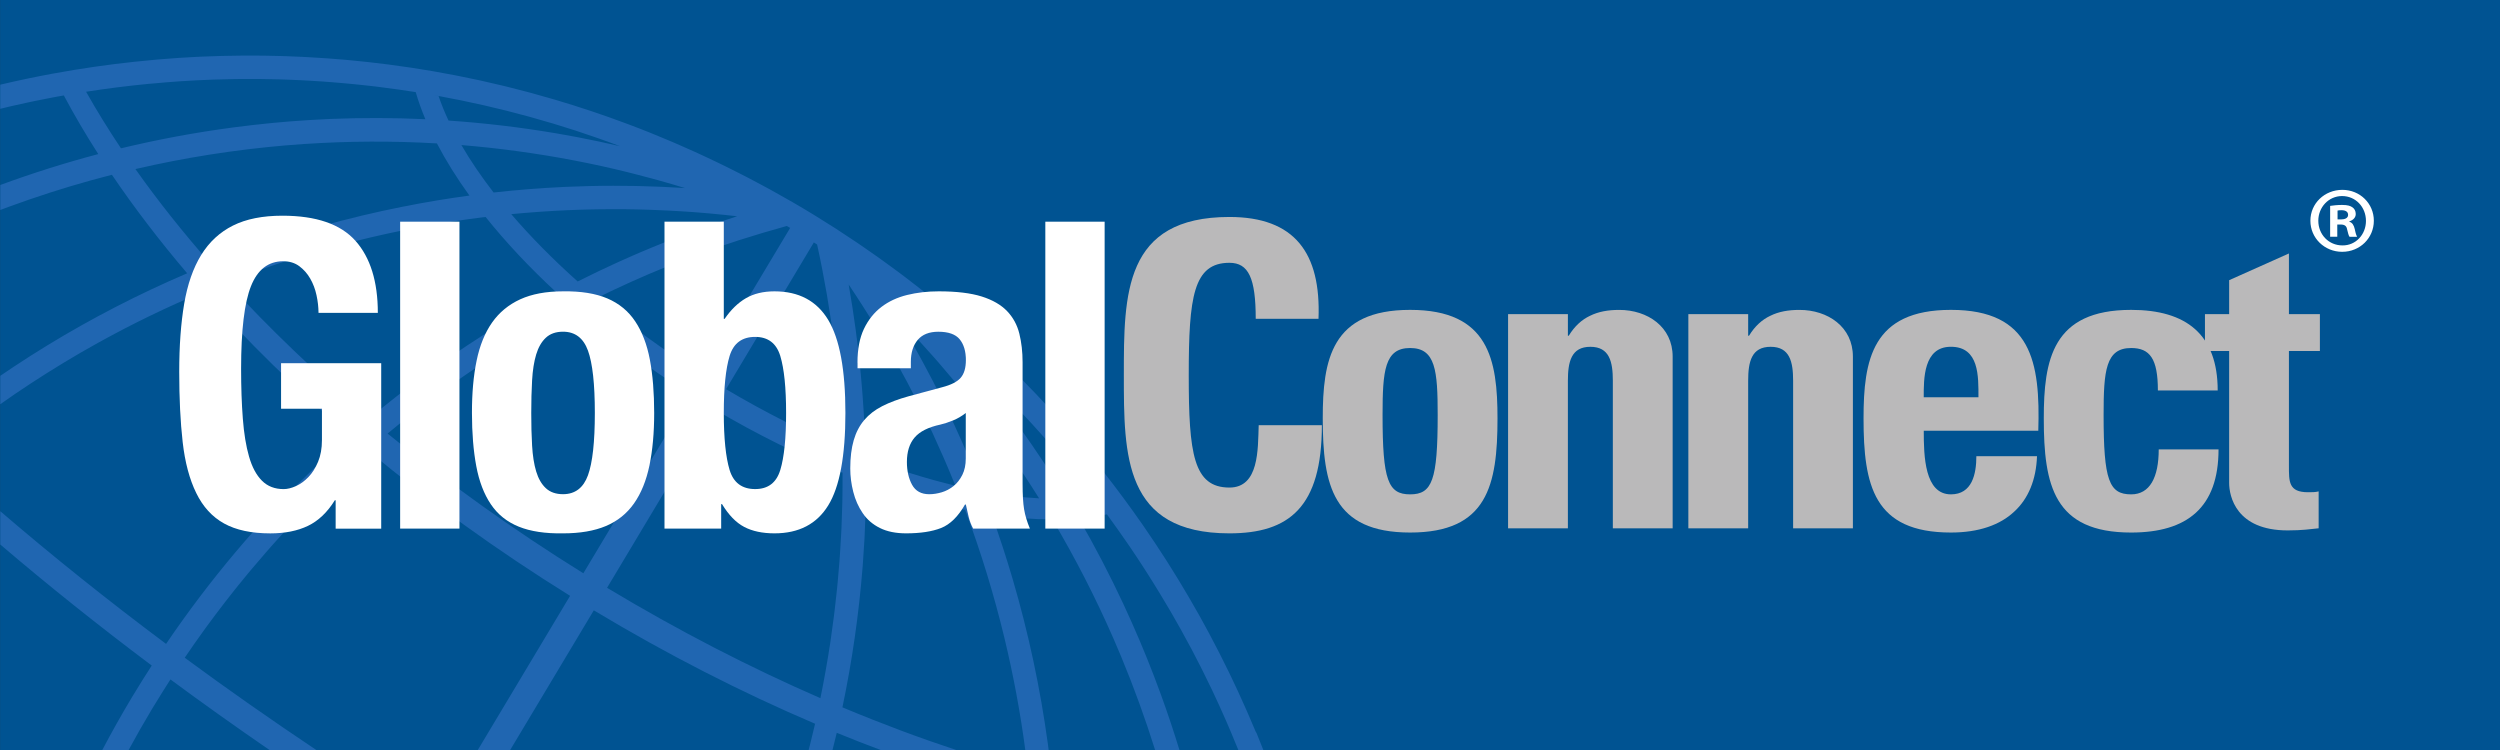
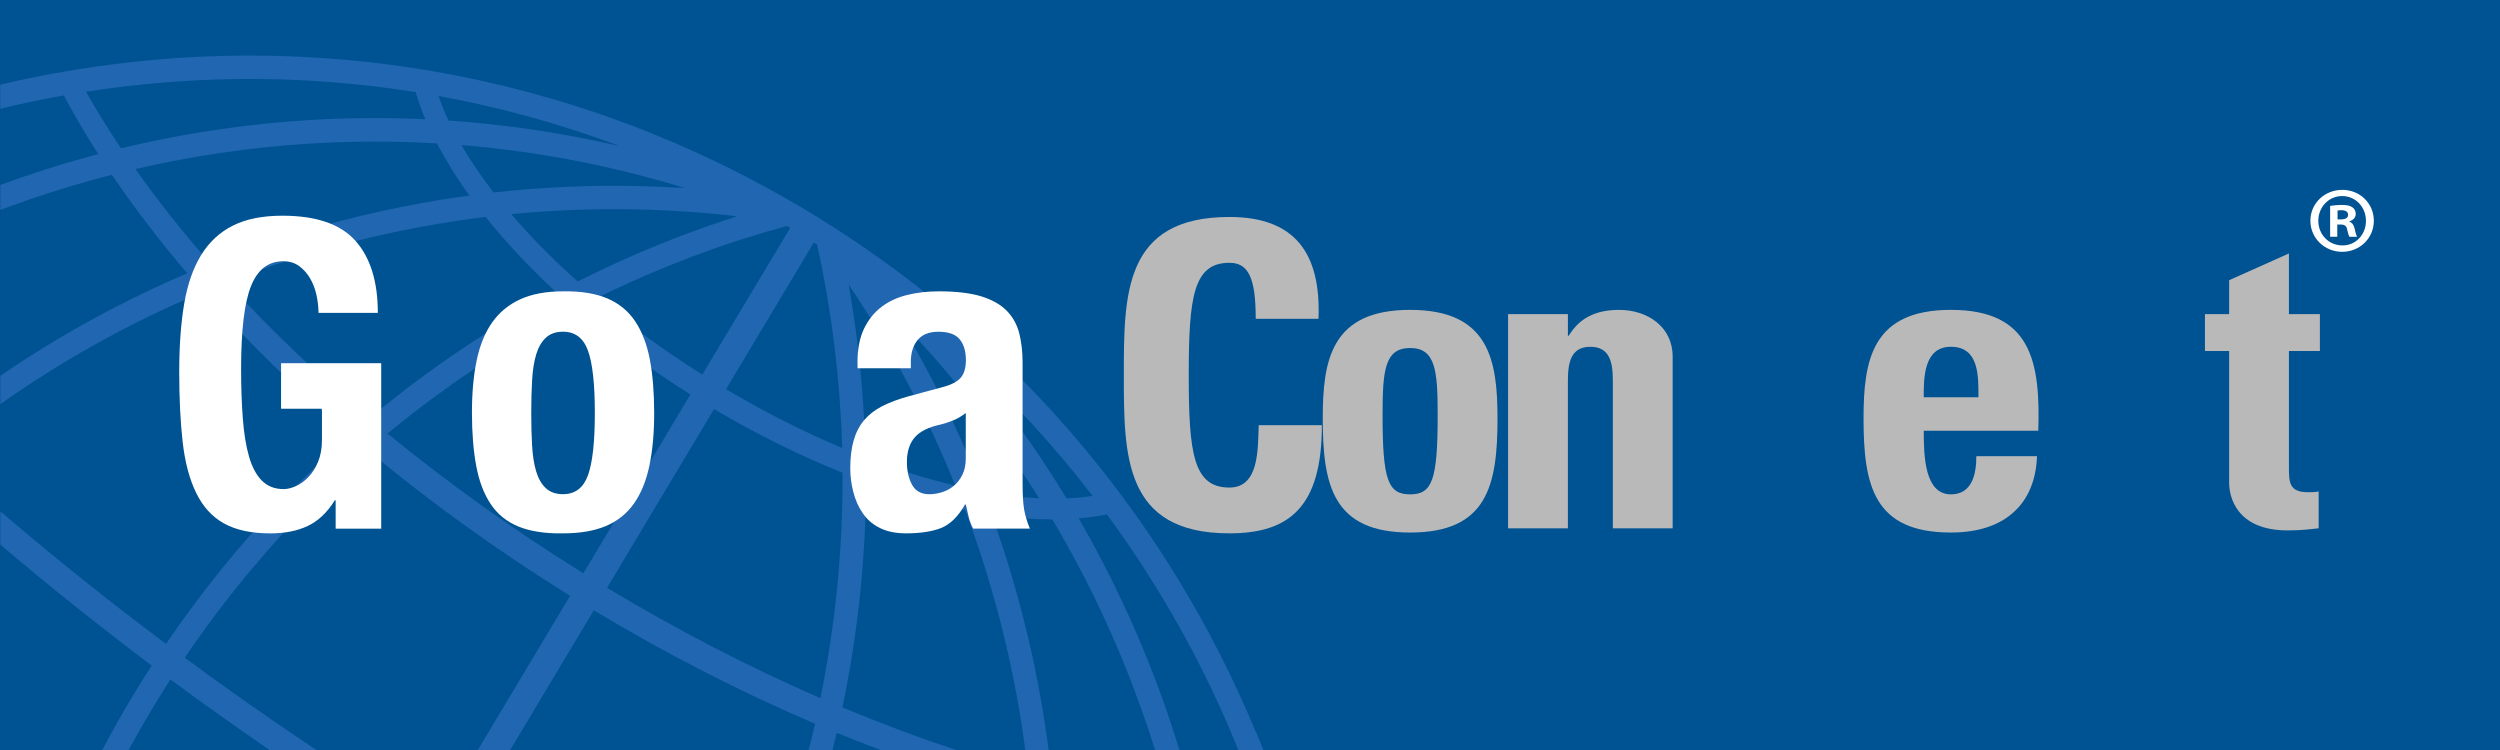
<svg xmlns="http://www.w3.org/2000/svg" version="1.1" id="Layer_1" x="0px" y="0px" viewBox="0 0 741.92 222.66" style="enable-background:new 0 0 741.92 222.66;" xml:space="preserve">
  <rect x="0" y="0" width="741.92" height="222.66" fill="#333333" stroke="none" />
  <style type="text/css">
	.Arched_x0020_Green{fill:url(#SVGID_1_);stroke:#FFFFFF;stroke-width:0.25;stroke-miterlimit:1;}
	.st0{fill:#005392;}
	.st1{fill:#2066B1;}
	.st2{fill:#FFFFFF;}
	.st3{fill:#BAB9BA;}
</style>
  <linearGradient id="SVGID_1_" gradientUnits="userSpaceOnUse" x1="90" y1="702" x2="90.707" y2="701.293">
    <stop offset="0" style="stop-color:#20AC4B" />
    <stop offset="0.983" style="stop-color:#19361A" />
  </linearGradient>
  <g>
    <g>
      <rect x="0.02" class="st0" width="741.9" height="222.66" />
      <path class="st1" d="M372.46,216.69c-0.64-1.54-1.3-3.07-1.97-4.6c-0.19-0.43-0.37-0.86-0.56-1.29c-0.65-1.48-1.32-2.95-1.99-4.42    c-0.21-0.47-0.42-0.94-0.64-1.41c-0.67-1.45-1.36-2.9-2.05-4.34c-0.23-0.48-0.46-0.96-0.69-1.43c-0.7-1.44-1.42-2.88-2.15-4.31    c-0.23-0.47-0.47-0.93-0.7-1.4c-0.74-1.44-1.49-2.88-2.25-4.31c-0.23-0.44-0.47-0.89-0.7-1.33c-0.78-1.45-1.57-2.9-2.37-4.34    c-0.23-0.41-0.45-0.81-0.68-1.22c-0.82-1.47-1.66-2.93-2.51-4.38c-0.22-0.37-0.43-0.74-0.65-1.12c-0.87-1.49-1.76-2.96-2.65-4.44    c-0.2-0.33-0.4-0.65-0.6-0.98c-0.93-1.51-1.87-3.02-2.81-4.51c-0.17-0.27-0.35-0.54-0.52-0.81c-0.99-1.55-1.99-3.09-3.01-4.62    c-0.13-0.2-0.27-0.4-0.4-0.6c-1.06-1.6-2.14-3.18-3.23-4.76c-0.08-0.11-0.16-0.23-0.24-0.35c-3.77-5.42-7.7-10.74-11.81-15.95    c-0.15-0.18-0.29-0.36-0.44-0.55c-1.36-1.71-2.73-3.41-4.13-5.1c-0.22-0.27-0.45-0.54-0.67-0.81c-1.34-1.61-2.69-3.2-4.06-4.78    c-0.26-0.31-0.52-0.61-0.79-0.91c-1.36-1.56-2.75-3.12-4.14-4.66c-0.26-0.29-0.52-0.57-0.77-0.86c-1.46-1.6-2.94-3.19-4.44-4.77    c-0.19-0.2-0.38-0.4-0.57-0.6c-5.16-5.4-10.52-10.64-16.08-15.72c-0.12-0.11-0.24-0.21-0.36-0.32c-1.67-1.51-3.36-3.02-5.06-4.5    c-0.47-0.41-0.94-0.81-1.41-1.21c-1.37-1.18-2.75-2.36-4.14-3.52c-0.62-0.51-1.24-1.02-1.86-1.53c-1.27-1.04-2.54-2.07-3.83-3.1    c-0.7-0.56-1.41-1.11-2.11-1.66c-1.23-0.96-2.46-1.91-3.71-2.86c-0.75-0.57-1.51-1.14-2.27-1.71c-1.23-0.92-2.47-1.82-3.72-2.72    c-0.77-0.56-1.55-1.12-2.33-1.68c-1.27-0.9-2.56-1.79-3.85-2.68c-0.77-0.53-1.53-1.06-2.3-1.58c-1.4-0.95-2.82-1.88-4.25-2.81    c-0.67-0.44-1.33-0.88-2-1.32c-2.1-1.35-4.22-2.68-6.36-3.99h0c-2.14-1.31-4.29-2.59-6.45-3.84c-0.69-0.4-1.39-0.79-2.09-1.18    c-1.47-0.84-2.95-1.68-4.44-2.5c-0.81-0.45-1.63-0.88-2.45-1.32c-1.38-0.74-2.76-1.48-4.14-2.2c-0.85-0.44-1.7-0.88-2.56-1.31    c-1.37-0.7-2.74-1.39-4.11-2.06c-0.85-0.42-1.7-0.83-2.55-1.24c-1.41-0.68-2.82-1.34-4.23-2c-0.81-0.38-1.62-0.75-2.44-1.12    c-1.49-0.68-2.99-1.34-4.49-1.99c-0.74-0.32-1.47-0.64-2.21-0.96c-1.66-0.71-3.33-1.4-5-2.08c-0.57-0.23-1.14-0.47-1.71-0.7    c-2.09-0.84-4.18-1.65-6.28-2.43c-0.16-0.06-0.31-0.12-0.47-0.18c-7.02-2.63-14.1-4.99-21.22-7.1c-0.28-0.08-0.57-0.16-0.85-0.24    c-2.06-0.6-4.12-1.19-6.18-1.75c-0.39-0.1-0.78-0.21-1.16-0.31c-1.98-0.53-3.96-1.04-5.95-1.53c-0.41-0.1-0.82-0.2-1.22-0.3    c-2-0.48-4-0.95-6-1.39c-0.37-0.08-0.74-0.17-1.1-0.25c-2.09-0.45-4.19-0.89-6.28-1.3c-0.26-0.05-0.53-0.1-0.79-0.16    c-2.32-0.45-4.63-0.88-6.96-1.28c-0.03,0-0.05-0.01-0.08-0.01l0,0c-4.12-0.71-8.25-1.33-12.38-1.87    c-0.14-0.02-0.29-0.04-0.43-0.06c-1.88-0.25-3.77-0.47-5.65-0.68c-0.24-0.03-0.48-0.06-0.73-0.08c-1.81-0.2-3.62-0.38-5.43-0.55    c-0.32-0.03-0.64-0.06-0.96-0.09c-1.75-0.15-3.5-0.3-5.25-0.42c-0.38-0.03-0.77-0.06-1.15-0.08c-1.7-0.12-3.4-0.22-5.1-0.31    c-0.43-0.02-0.87-0.04-1.3-0.07c-1.66-0.08-3.32-0.15-4.98-0.21c-0.47-0.02-0.95-0.03-1.42-0.04c-1.63-0.05-3.25-0.08-4.88-0.11    c-0.51-0.01-1.02-0.01-1.52-0.01c-1.6-0.02-3.2-0.02-4.79-0.01c-0.53,0-1.06,0.01-1.59,0.02c-1.58,0.02-3.16,0.04-4.74,0.08    c-0.54,0.01-1.08,0.03-1.62,0.05c-1.57,0.05-3.14,0.1-4.71,0.17c-0.54,0.02-1.07,0.06-1.61,0.08c-1.58,0.08-3.15,0.16-4.73,0.27    c-0.5,0.03-0.99,0.07-1.49,0.11c-1.62,0.11-3.23,0.23-4.85,0.37c-0.39,0.03-0.77,0.07-1.16,0.11c-7.89,0.7-15.74,1.68-23.54,2.96    c-0.05,0.01-0.1,0.01-0.14,0.02c-2.15,0.35-4.3,0.73-6.45,1.12c0,0-0.01,0-0.01,0c-5.2,0.96-10.38,2.05-15.53,3.27v7.16    c0.71-0.17,1.42-0.35,2.14-0.52c0.41-0.09,0.81-0.19,1.22-0.29c1.79-0.41,3.59-0.81,5.39-1.19c0.48-0.1,0.95-0.2,1.43-0.3    c1.8-0.37,3.6-0.73,5.41-1.07c0.44-0.08,0.89-0.17,1.33-0.25c0.65-0.12,1.3-0.22,1.94-0.34c3.07,5.76,6.48,11.57,10.22,17.4    c0,0,0,0,0,0c-9.82,2.59-19.52,5.66-29.07,9.17v7.42c0.83-0.31,1.66-0.64,2.49-0.94c0,0,0,0,0.01,0c2.01-0.74,4.03-1.45,6.05-2.15    c0,0,0,0,0,0c8.09-2.79,16.29-5.24,24.58-7.36c2.32-0.59,4.64-1.16,6.97-1.7l0,0c1.8-0.42,3.61-0.82,5.42-1.2    c0.04-0.01,0.09-0.02,0.13-0.03c14.62-3.11,29.45-5.18,44.39-6.2c0.03,0,0.06,0,0.09,0c13.08-0.88,26.24-0.95,39.41-0.18    c0.01,0,0.02,0,0.03,0c2.64,5.06,5.87,10.24,9.65,15.48c0,0-0.01,0-0.01,0c-3.22,0.43-6.44,0.92-9.65,1.45    c-0.11,0.02-0.23,0.04-0.34,0.06c-3.18,0.53-6.35,1.11-9.51,1.74c-0.09,0.02-0.18,0.04-0.28,0.05    c-16.2,3.22-32.15,7.68-47.7,13.35c-0.02,0.01-0.05,0.02-0.07,0.03c-3.11,1.13-6.2,2.31-9.28,3.54    c-8.24-9.37-15.69-18.76-22.29-28.09c-2.33,0.54-4.65,1.11-6.97,1.7c6.59,9.72,14.05,19.5,22.34,29.24c-0.01,0-0.01,0-0.01,0    c-14.25,6.09-28.1,13.21-41.43,21.35c-0.04,0.03-0.09,0.05-0.13,0.08c-1.59,0.97-3.18,1.96-4.75,2.96    c-0.13,0.09-0.26,0.17-0.39,0.25c-1.49,0.95-2.97,1.91-4.45,2.89c-0.18,0.12-0.36,0.24-0.55,0.36c-1.26,0.83-2.51,1.68-3.75,2.53    v8.43c1.39-0.98,2.78-1.95,4.18-2.91c0.02-0.01,0.04-0.03,0.06-0.05c1.59-1.08,3.18-2.14,4.78-3.19c0.03-0.02,0.05-0.03,0.08-0.05    c1.59-1.04,3.2-2.07,4.81-3.09c0.03-0.02,0.07-0.04,0.1-0.06c1.6-1.01,3.21-2,4.83-2.98c0.04-0.03,0.08-0.05,0.13-0.08    c1.62-0.98,3.25-1.94,4.88-2.89c0.04-0.02,0.08-0.05,0.12-0.07c1.65-0.96,3.31-1.9,4.98-2.82c0.02-0.01,0.04-0.02,0.06-0.03    c10.15-5.63,20.58-10.68,31.23-15.14c0,0,0,0,0,0c12.78,14.44,27.36,28.75,43.52,42.59c-3.81,3.35-7.55,6.79-11.21,10.33    c-0.01,0.01-0.02,0.02-0.02,0.02c-15.91,15.36-30.46,32.57-43.34,51.55c-17.44-13.03-33.88-26.21-49.19-39.37v9.88    c14.1,12.04,29.11,24.04,44.94,35.92c-0.92,1.43-1.83,2.86-2.74,4.3c-1.06,1.7-2.12,3.4-3.15,5.13    c-3.11,5.19-6.05,10.43-8.83,15.72h7.81c2.21-4.07,4.5-8.12,6.91-12.13c1.05-1.75,2.12-3.47,3.2-5.19    c0.78-1.24,1.56-2.48,2.35-3.71c9.56,7.07,19.42,14.08,29.53,21.03h13.89c-13.52-9.04-26.61-18.21-39.18-27.47    c1.85-2.74,3.74-5.42,5.66-8.08c0.19-0.26,0.37-0.52,0.56-0.78c0.96-1.31,1.92-2.62,2.89-3.91c0.04-0.06,0.09-0.12,0.14-0.18    c1.85-2.46,3.73-4.88,5.63-7.27c0.33-0.41,0.65-0.82,0.98-1.22c0.92-1.14,1.85-2.28,2.79-3.42c0.32-0.39,0.64-0.77,0.97-1.16    c1.6-1.91,3.21-3.79,4.84-5.65c0.54-0.62,1.09-1.24,1.63-1.85c0.84-0.94,1.69-1.89,2.54-2.82c0.74-0.81,1.49-1.61,2.24-2.42    c1.2-1.28,2.4-2.56,3.61-3.81c0.78-0.81,1.56-1.61,2.34-2.41c0.75-0.76,1.5-1.52,2.26-2.28c1.17-1.16,2.35-2.32,3.54-3.47    c0.8-0.78,1.61-1.54,2.42-2.31c0.96-0.91,1.93-1.81,2.9-2.71c0.7-0.64,1.4-1.28,2.1-1.92c1.4-1.27,2.82-2.53,4.24-3.77    c0.03-0.03,0.06-0.06,0.1-0.09c18.19,15.14,38.27,29.67,59.98,43.16l-27.43,45.82h9.61l24.86-41.52    c21.9,13.17,43.96,24.4,65.67,33.66c0,0.02-0.01,0.04-0.02,0.06c-0.43,1.87-0.89,3.74-1.35,5.61c-0.18,0.73-0.37,1.46-0.56,2.19    h7.08c0.43-1.72,0.87-3.45,1.28-5.17c4.42,1.81,8.82,3.53,13.21,5.17h22.44c-11.15-3.68-22.5-7.92-33.97-12.73    c2.89-13.76,4.87-27.62,5.98-41.49c0.02-0.31,0.05-0.63,0.07-0.94c0.18-2.38,0.34-4.76,0.47-7.13c0.02-0.43,0.05-0.87,0.07-1.3    c0.12-2.35,0.21-4.69,0.28-7.04c0.01-0.37,0.02-0.74,0.04-1.11c0.07-2.67,0.11-5.34,0.12-8.01c10.18,3.72,20.06,6.54,29.39,8.43    c4.69,12.49,8.59,25.25,11.71,38.21c0.01,0.03,0.01,0.06,0.02,0.09c2.61,10.88,4.66,21.9,6.13,33.02h6.93    c-0.07-0.58-0.14-1.16-0.22-1.74c0-0.02-0.01-0.04-0.01-0.06c-2.25-16.55-5.74-32.9-10.43-48.9c-0.03-0.09-0.05-0.18-0.08-0.27    c-0.92-3.12-1.88-6.23-2.89-9.32c-0.04-0.11-0.07-0.22-0.11-0.33c-1.02-3.12-2.09-6.22-3.2-9.31c0,0,0-0.01-0.01-0.01    c6.34,0.95,12.38,1.44,18.04,1.45c0.01,0.03,0.02,0.04,0.04,0.06c6.77,11.41,12.81,23.2,18.1,35.3c0.02,0.05,0.04,0.1,0.06,0.14    c0.75,1.71,1.48,3.42,2.19,5.14c0.01,0.02,0.02,0.04,0.02,0.05c3.79,9.11,7.16,18.39,10.1,27.79h7.22    c-1.69-5.53-3.52-11.02-5.5-16.46c-0.06-0.15-0.11-0.3-0.17-0.46c-0.58-1.59-1.18-3.17-1.78-4.75c-0.1-0.26-0.2-0.53-0.3-0.79    c-0.59-1.53-1.19-3.05-1.8-4.57c-0.12-0.3-0.24-0.61-0.37-0.91c-0.61-1.5-1.23-3-1.86-4.49c-0.13-0.3-0.25-0.59-0.38-0.88    c-0.65-1.52-1.3-3.04-1.98-4.54c-0.1-0.22-0.2-0.45-0.3-0.67c-0.71-1.59-1.43-3.16-2.16-4.74c-0.02-0.05-0.04-0.09-0.06-0.14    c-4.04-8.64-8.45-17.12-13.24-25.4c2.92-0.25,5.72-0.63,8.38-1.18c0.11,0.16,0.23,0.32,0.34,0.48c1.81,2.47,3.58,4.98,5.32,7.5    c0.44,0.65,0.9,1.29,1.34,1.94c0.67,0.98,1.32,1.97,1.97,2.95c0.53,0.81,1.07,1.61,1.59,2.42c0.6,0.93,1.19,1.85,1.78,2.78    c0.57,0.9,1.14,1.81,1.7,2.71c0.54,0.87,1.08,1.74,1.61,2.62c0.61,1.01,1.22,2.02,1.82,3.04c0.47,0.79,0.94,1.59,1.41,2.38    c0.69,1.18,1.36,2.38,2.04,3.57c0.37,0.65,0.74,1.29,1.1,1.95c1.03,1.85,2.05,3.72,3.04,5.59c0.04,0.08,0.09,0.16,0.13,0.24    c1.01,1.91,2,3.83,2.97,5.76c0.07,0.15,0.15,0.3,0.22,0.45c0.96,1.92,1.91,3.85,2.83,5.79c0.04,0.09,0.08,0.18,0.12,0.26    c1.37,2.9,2.7,5.81,3.98,8.74c1.08,2.46,2.11,4.94,3.12,7.42c0.17,0.41,0.35,0.83,0.52,1.24c0.02,0.04,0.03,0.09,0.05,0.13h7.42    c-0.66-1.69-1.33-3.37-2.02-5.04C372.71,217.31,372.59,217,372.46,216.69z M241.52,71.95c0.32,0.21,0.65,0.41,0.97,0.61    c0.54,2.46,1.05,4.92,1.53,7.39c0.1,0.51,0.18,1.02,0.28,1.54c0.38,1.97,0.75,3.95,1.09,5.93c0.07,0.39,0.12,0.79,0.19,1.18    c0.35,2.11,0.7,4.22,1.01,6.35c0.04,0.23,0.06,0.46,0.1,0.69c0.33,2.29,0.64,4.59,0.93,6.89c0.01,0.08,0.02,0.15,0.03,0.22    c1.22,10.01,1.99,20.09,2.28,30.2l0,0c-11.27-4.74-22.87-10.58-34.46-17.45L241.52,71.95z M224.77,69.6    c0.52-0.16,1.03-0.33,1.55-0.48c2.39-0.71,4.78-1.4,7.18-2.06c0.33,0.19,0.66,0.39,0.99,0.58l-26.07,43.54    c-11.4-7.19-21.9-14.86-31.29-22.75c0,0,0,0,0,0c6.79-3.34,13.68-6.44,20.67-9.28c0.01,0,0.02,0,0.02-0.01    c2.22-0.9,4.45-1.78,6.68-2.63c0.13-0.05,0.25-0.1,0.38-0.15c2.1-0.8,4.2-1.56,6.31-2.31c0.27-0.1,0.53-0.2,0.79-0.29    c1.97-0.7,3.95-1.36,5.94-2.01c0.41-0.13,0.81-0.28,1.21-0.41C221.01,70.75,222.89,70.17,224.77,69.6z M209.42,63.24    c0.62,0.06,1.24,0.11,1.87,0.17c2.49,0.23,4.98,0.48,7.47,0.77c-2.14,0.68-4.28,1.39-6.41,2.12c-0.81,0.27-1.61,0.56-2.41,0.85    c-1.3,0.46-2.61,0.91-3.91,1.39c-1.01,0.37-2.03,0.76-3.04,1.14c-1.06,0.4-2.13,0.8-3.19,1.22c-1.14,0.44-2.27,0.89-3.4,1.35    c-0.91,0.37-1.82,0.73-2.73,1.11c-1.23,0.51-2.46,1.03-3.69,1.55c-0.78,0.33-1.55,0.66-2.32,1c-1.32,0.58-2.64,1.16-3.96,1.76    c-0.64,0.29-1.28,0.58-1.91,0.88c-1.42,0.65-2.85,1.31-4.26,1.99c-0.46,0.22-0.91,0.44-1.37,0.67c-1.57,0.76-3.14,1.52-4.7,2.31    c-0.01,0-0.01,0.01-0.02,0.01v0c-0.03,0.02-0.06,0.03-0.1,0.05c0.03-0.01,0.06-0.04,0.1-0.05c-7.4-6.61-14.01-13.32-19.72-19.98    c2.48-0.24,4.97-0.44,7.46-0.63c0.56-0.04,1.13-0.08,1.69-0.12c4.99-0.34,10-0.56,15.02-0.66c0.58-0.01,1.16-0.02,1.75-0.03    c2.51-0.03,5.02-0.05,7.53-0.03c0,0,0.01,0,0.01,0c2.49,0.02,4.98,0.09,7.47,0.17c0.61,0.02,1.21,0.04,1.82,0.07    c2.5,0.1,5,0.21,7.5,0.37c0.01,0,0.02,0,0.02,0C204.46,62.83,206.94,63.03,209.42,63.24z M97.82,35.31c-0.05,0-0.1,0-0.15,0.01    c-1.72,0.07-3.44,0.16-5.15,0.27c-0.24,0.01-0.49,0.03-0.73,0.04c-1.63,0.1-3.26,0.21-4.89,0.34c-0.32,0.02-0.63,0.05-0.95,0.07    c-1.6,0.13-3.2,0.27-4.8,0.42c-0.33,0.03-0.65,0.06-0.98,0.1c-1.61,0.16-3.21,0.32-4.82,0.51c-0.28,0.03-0.57,0.07-0.86,0.1    c-1.66,0.19-3.31,0.39-4.97,0.61c-0.17,0.02-0.34,0.04-0.5,0.07c-11.14,1.48-22.2,3.54-33.12,6.17    c-3.77-5.64-7.23-11.24-10.35-16.79c6.15-0.96,12.33-1.74,18.53-2.34c0.42-0.04,0.84-0.07,1.25-0.1c2.67-0.25,5.35-0.48,8.04-0.66    c3.16-0.21,6.33-0.37,9.5-0.49c0.1-0.01,0.19-0.01,0.29-0.01c2.13-0.07,4.26-0.12,6.39-0.16c0.17,0,0.33,0,0.5-0.01    c2.14-0.03,4.28-0.03,6.42-0.02c0.09,0,0.18,0,0.27,0c2.1,0.02,4.21,0.06,6.32,0.12c0.74,0.02,1.47,0.05,2.21,0.08    c1.36,0.05,2.72,0.1,4.07,0.17c0.91,0.04,1.83,0.1,2.74,0.15c1.17,0.07,2.34,0.14,3.51,0.22c1.01,0.07,2.02,0.15,3.04,0.23    c1.06,0.08,2.11,0.17,3.17,0.27c1.09,0.1,2.18,0.2,3.26,0.3c0.95,0.1,1.91,0.2,2.86,0.3c1.17,0.13,2.34,0.25,3.51,0.39    c0.77,0.09,1.54,0.2,2.31,0.3c3.06,0.39,6.12,0.82,9.17,1.3c0.15,0.02,0.31,0.04,0.46,0.07c0.76,2.63,1.72,5.31,2.86,8.04    C116.74,34.93,107.27,34.92,97.82,35.31z M123.39,27.33c2.26,0.36,4.51,0.75,6.76,1.16v0c9.06,1.65,18.08,3.71,27.05,6.18    c0.02,0.01,0.04,0.01,0.07,0.02c2.09,0.58,4.17,1.18,6.25,1.8c0.17,0.05,0.33,0.09,0.5,0.14c1.89,0.57,3.78,1.17,5.67,1.77    c0.35,0.11,0.7,0.22,1.05,0.33c1.77,0.57,3.53,1.18,5.29,1.79c0.46,0.16,0.92,0.3,1.38,0.47c2.21,0.77,4.41,1.57,6.61,2.4    c-2.1-0.49-4.2-0.96-6.3-1.4c-0.29-0.06-0.59-0.12-0.89-0.18c-1.81-0.38-3.63-0.75-5.45-1.1c-0.22-0.04-0.44-0.08-0.65-0.12    c-1.9-0.36-3.81-0.71-5.72-1.03c-0.09-0.02-0.18-0.03-0.27-0.04c-10.52-1.78-21.07-3.02-31.63-3.74c0,0,0,0,0,0    c-1.16-2.47-2.14-4.9-2.95-7.27C127.9,28.08,125.65,27.7,123.39,27.33z M136.93,43.05c0.01,0,0.01,0,0.01,0    c5.53,0.45,11.06,1.06,16.59,1.81c0.1,0.01,0.19,0.03,0.29,0.04c2.52,0.34,5.04,0.73,7.56,1.13c0.36,0.06,0.71,0.11,1.07,0.17    c2.51,0.41,5.02,0.86,7.53,1.34c0.13,0.02,0.25,0.05,0.38,0.07c2.68,0.51,5.35,1.07,8.03,1.65c0.28,0.06,0.56,0.13,0.85,0.19    c2.22,0.49,4.44,1.01,6.65,1.56c0.73,0.18,1.45,0.36,2.18,0.55c1.86,0.47,3.71,0.96,5.56,1.46c0.73,0.2,1.46,0.39,2.18,0.6    c2.49,0.7,4.98,1.42,7.47,2.19c-2.16-0.14-4.32-0.26-6.48-0.35c-0.61-0.03-1.22-0.05-1.84-0.07c-1.64-0.07-3.27-0.12-4.91-0.16    c-0.58-0.01-1.16-0.03-1.74-0.04c-2.09-0.04-4.18-0.06-6.27-0.06c-0.05,0-0.1,0-0.16,0c-2.32,0-4.65,0.03-6.97,0.09    c-0.13,0-0.27,0.01-0.4,0.01c-2.15,0.05-4.31,0.13-6.46,0.22c-0.23,0.01-0.46,0.02-0.7,0.03c-6.98,0.33-13.94,0.88-20.87,1.65    C142.8,52.36,139.59,47.65,136.93,43.05z M67.34,83.74c0,0,0.01,0,0.02-0.01c12.32-4.81,24.93-8.84,37.73-12.07    c0.02-0.01,0.05-0.01,0.07-0.02c12.81-3.23,25.81-5.65,38.94-7.26c5.99,7.49,13.04,15.02,21.03,22.4    c-2.34,1.24-4.66,2.52-6.98,3.83c-0.31,0.18-0.63,0.36-0.94,0.53c-2.03,1.16-4.05,2.34-6.07,3.53c-0.36,0.22-0.72,0.43-1.07,0.65    c-2.04,1.23-4.07,2.48-6.08,3.76c-0.25,0.16-0.5,0.32-0.75,0.47c-11.65,7.43-22.88,15.63-33.61,24.61c0,0,0,0,0,0    C94.01,111,79.84,97.42,67.34,83.74z M173.12,170.13c-20.96-13.02-40.41-26.98-58.09-41.47c2.16-1.8,4.35-3.56,6.56-5.29    c0.01,0,0.01-0.01,0.02-0.01c2.11-1.66,4.24-3.28,6.38-4.87c0.45-0.34,0.9-0.66,1.35-0.99c1.72-1.26,3.44-2.52,5.19-3.75    c0.57-0.4,1.15-0.8,1.73-1.2c1.65-1.14,3.3-2.27,4.96-3.39c0.61-0.41,1.22-0.8,1.83-1.21c1.67-1.1,3.34-2.18,5.03-3.24    c0.59-0.37,1.18-0.74,1.77-1.11c1.75-1.09,3.52-2.16,5.29-3.21c0.52-0.31,1.05-0.62,1.57-0.94c1.92-1.13,3.86-2.23,5.8-3.32    c0.38-0.21,0.75-0.43,1.13-0.64c2.3-1.27,4.6-2.51,6.93-3.73c0.02-0.01,0.05-0.02,0.07-0.04c10.17,8.85,21.67,17.42,34.25,25.35    L173.12,170.13z M250.04,140.33c0.02,2.65,0,5.31-0.05,7.97c-0.01,0.43-0.02,0.86-0.03,1.3c-0.05,2.25-0.12,4.49-0.22,6.74    c-0.03,0.62-0.06,1.23-0.09,1.84c-0.1,2.07-0.22,4.15-0.37,6.22c-0.05,0.7-0.1,1.4-0.15,2.1c-0.15,2-0.32,4.01-0.51,6.01    c-0.07,0.73-0.14,1.46-0.21,2.18c-0.2,2.01-0.43,4.02-0.67,6.03c-0.08,0.7-0.16,1.39-0.25,2.09c-0.27,2.14-0.57,4.28-0.88,6.41    c-0.08,0.55-0.15,1.09-0.23,1.64c-0.83,5.45-1.8,10.9-2.91,16.33c-20.91-9.1-42.17-20.03-63.31-32.75l31.76-53.05    c12.8,7.58,25.64,13.9,38.12,18.9C250.04,140.3,250.04,140.32,250.04,140.33z M256.86,135.75c-0.04-1.8-0.09-3.6-0.16-5.4    c-0.02-0.47-0.03-0.93-0.05-1.4c-0.06-1.6-0.15-3.2-0.23-4.8c-0.04-0.69-0.07-1.38-0.11-2.06c-0.09-1.46-0.19-2.92-0.3-4.38    c-0.06-0.85-0.13-1.69-0.2-2.54c-0.11-1.34-0.23-2.68-0.35-4.02c-0.09-0.99-0.19-1.98-0.3-2.97c-0.13-1.22-0.25-2.44-0.39-3.65    c-0.13-1.15-0.27-2.3-0.42-3.45c-0.14-1.07-0.26-2.14-0.41-3.22c-0.18-1.39-0.39-2.78-0.6-4.16c-0.12-0.85-0.24-1.69-0.37-2.53    c-0.35-2.25-0.72-4.49-1.11-6.73c1.41,2.09,2.79,4.2,4.14,6.32c0.34,0.53,0.68,1.06,1.01,1.6c1.34,2.12,2.66,4.24,3.95,6.39    c0.01,0.01,0.01,0.02,0.02,0.03c1.29,2.16,2.56,4.34,3.8,6.53c0.3,0.53,0.61,1.07,0.91,1.61c1.22,2.18,2.42,4.37,3.59,6.57    c0.01,0.01,0.02,0.03,0.02,0.04c1.18,2.23,2.33,4.48,3.46,6.73c0.27,0.54,0.53,1.07,0.8,1.61c1.11,2.24,2.19,4.49,3.25,6.75    c0.01,0.01,0.01,0.03,0.02,0.05c1.06,2.29,2.09,4.6,3.1,6.91c0.23,0.54,0.47,1.07,0.7,1.61c0.98,2.29,1.95,4.58,2.88,6.89    c0.01,0.02,0.02,0.04,0.02,0.06C275.04,142.11,266.09,139.31,256.86,135.75z M291.58,145.84c-2.53-6.56-5.28-13.05-8.23-19.44    c-0.1-0.22-0.2-0.43-0.3-0.65c-0.91-1.96-1.84-3.92-2.79-5.86c-0.06-0.13-0.12-0.26-0.18-0.38c-1.03-2.1-2.08-4.19-3.15-6.27    c-0.03-0.05-0.05-0.1-0.08-0.15c-0.97-1.87-1.96-3.72-2.96-5.57c-0.28-0.52-0.56-1.03-0.84-1.54c-0.79-1.45-1.6-2.89-2.41-4.32    c-0.31-0.53-0.61-1.08-0.92-1.61c-1.09-1.89-2.19-3.77-3.31-5.63c1.83,1.87,3.62,3.77,5.39,5.68c0.51,0.54,1,1.09,1.5,1.64    c1.32,1.44,2.62,2.89,3.91,4.35c0.49,0.55,0.97,1.1,1.45,1.66c1.52,1.75,3.03,3.52,4.51,5.3c0.17,0.2,0.34,0.4,0.5,0.6    c1.76,2.13,3.49,4.28,5.19,6.45c0.07,0.08,0.13,0.17,0.2,0.25c1.6,2.04,3.17,4.1,4.71,6.18c0.21,0.28,0.42,0.56,0.63,0.84    c1.53,2.08,3.05,4.17,4.53,6.28c0.05,0.07,0.09,0.13,0.14,0.2c3.23,4.61,6.33,9.28,9.3,14.04    C303.09,147.61,297.47,146.93,291.58,145.84z M324.26,147.17c-2.46,0.37-5.04,0.62-7.75,0.73l0,0l0,0c0,0,0-0.01-0.01-0.01    c-4.45-7.33-9.19-14.51-14.23-21.5c-0.01-0.02-0.02-0.03-0.03-0.05c-1.2-1.66-2.41-3.31-3.64-4.96c-0.07-0.09-0.14-0.19-0.21-0.28    c-1.16-1.54-2.34-3.08-3.53-4.61c-0.15-0.18-0.28-0.37-0.43-0.55c-1.14-1.46-2.3-2.9-3.47-4.33c-0.2-0.25-0.39-0.5-0.6-0.75    c-1.37-1.68-2.75-3.34-4.16-4.99c1.75,1.59,3.47,3.19,5.17,4.81c0.36,0.34,0.7,0.69,1.06,1.03c1.34,1.29,2.69,2.58,4.01,3.89    c0.27,0.27,0.53,0.55,0.81,0.81c1.39,1.4,2.78,2.8,4.15,4.22c0.13,0.14,0.26,0.28,0.4,0.42c1.5,1.56,2.98,3.13,4.44,4.72    c0.03,0.04,0.07,0.07,0.1,0.11C312.65,132.74,318.63,139.85,324.26,147.17L324.26,147.17z" />
    </g>
    <g>
      <path class="st2" d="M93.93,87.61c-0.38-1.79-1-3.42-1.85-4.91c-0.85-1.49-1.94-2.72-3.25-3.7c-1.32-0.98-2.91-1.47-4.78-1.47    c-4.42,0-7.61,2.47-9.57,7.4c-1.96,4.93-2.93,13.1-2.93,24.49c0,5.44,0.17,10.38,0.51,14.8c0.34,4.42,0.95,8.19,1.85,11.29    c0.89,3.11,2.17,5.49,3.83,7.15c1.66,1.66,3.81,2.49,6.44,2.49c1.1,0,2.32-0.3,3.64-0.89c1.32-0.59,2.55-1.49,3.7-2.68    c1.15-1.19,2.1-2.7,2.87-4.53c0.76-1.83,1.15-3.97,1.15-6.44v-9.31H83.41v-13.52h29.72v49.11H99.61v-8.42h-0.25    c-2.21,3.57-4.87,6.1-7.97,7.59c-3.1,1.49-6.82,2.23-11.16,2.23c-5.61,0-10.19-0.98-13.71-2.93c-3.53-1.95-6.3-4.97-8.29-9.06    c-2-4.08-3.34-9.12-4.02-15.12c-0.68-5.99-1.02-12.95-1.02-20.86c0-7.65,0.49-14.37,1.47-20.16c0.98-5.78,2.66-10.61,5.04-14.48    c2.38-3.87,5.53-6.78,9.44-8.74c3.91-1.96,8.8-2.93,14.67-2.93c10.03,0,17.26,2.49,21.69,7.46c4.42,4.98,6.63,12.1,6.63,21.37    h-17.6C94.51,91.13,94.32,89.39,93.93,87.61z" />
-       <path class="st2" d="M136.35,65.79v91.08h-17.6V65.79H136.35z" />
+       <path class="st2" d="M136.35,65.79v91.08V65.79H136.35z" />
      <path class="st2" d="M141.45,107c0.93-4.51,2.47-8.27,4.59-11.29c2.13-3.02,4.91-5.31,8.36-6.89c3.44-1.57,7.67-2.36,12.69-2.36    c5.27-0.08,9.65,0.62,13.14,2.1c3.49,1.49,6.25,3.76,8.29,6.83c2.04,3.06,3.49,6.85,4.34,11.35c0.85,4.51,1.28,9.78,1.28,15.82    c0,5.87-0.47,11.06-1.4,15.56c-0.94,4.51-2.47,8.27-4.59,11.29c-2.13,3.02-4.91,5.25-8.35,6.7c-3.45,1.45-7.68,2.17-12.69,2.17    c-5.27,0.09-9.65-0.57-13.14-1.98c-3.49-1.41-6.25-3.61-8.29-6.63c-2.04-3.02-3.49-6.8-4.34-11.35c-0.85-4.55-1.28-9.8-1.28-15.75    C140.05,116.69,140.51,111.5,141.45,107z M157.91,132.25c0.17,2.98,0.57,5.53,1.21,7.66c0.64,2.13,1.59,3.78,2.87,4.97    c1.28,1.19,2.98,1.78,5.1,1.78c3.57,0,6.04-1.87,7.4-5.61c1.36-3.74,2.04-9.91,2.04-18.5s-0.68-14.76-2.04-18.5    c-1.36-3.74-3.83-5.61-7.4-5.61c-2.13,0-3.83,0.6-5.1,1.79c-1.28,1.19-2.23,2.85-2.87,4.97c-0.64,2.13-1.04,4.68-1.21,7.66    c-0.17,2.98-0.25,6.21-0.25,9.7C157.65,126.05,157.74,129.28,157.91,132.25z" />
-       <path class="st2" d="M214.8,65.79v28.83h0.25c1.87-2.72,3.97-4.76,6.31-6.12c2.34-1.36,5.17-2.04,8.48-2.04    c7.23,0,12.54,2.83,15.95,8.48c3.4,5.66,5.1,14.86,5.1,27.62c0,12.76-1.7,21.9-5.1,27.43c-3.4,5.53-8.72,8.29-15.95,8.29    c-3.57,0-6.57-0.64-8.99-1.91c-2.42-1.27-4.61-3.53-6.57-6.76h-0.26v7.27H197.2V65.79H214.8z M216.52,139.46    c1.15,3.79,3.68,5.68,7.59,5.68c3.83,0,6.31-1.89,7.46-5.68c1.15-3.78,1.72-9.42,1.72-16.9c0-7.48-0.58-13.12-1.72-16.9    c-1.15-3.79-3.64-5.68-7.46-5.68c-3.91,0-6.44,1.89-7.59,5.68c-1.15,3.78-1.72,9.42-1.72,16.9    C214.8,130.04,215.38,135.68,216.52,139.46z" />
      <path class="st2" d="M254.47,107.63c0-4,0.64-7.34,1.91-10.01c1.28-2.68,3-4.85,5.17-6.51c2.17-1.66,4.72-2.85,7.65-3.57    c2.93-0.72,6.06-1.08,9.38-1.08c5.27,0,9.52,0.51,12.76,1.53c3.23,1.02,5.74,2.47,7.53,4.34c1.79,1.87,3,4.11,3.64,6.7    c0.64,2.6,0.96,5.42,0.96,8.48v36.1c0,3.23,0.15,5.74,0.45,7.53c0.3,1.79,0.87,3.7,1.72,5.74h-16.84c-0.6-1.1-1.04-2.28-1.34-3.51    c-0.3-1.23-0.57-2.44-0.83-3.64h-0.25c-2.04,3.57-4.4,5.89-7.08,6.96c-2.68,1.06-6.15,1.59-10.4,1.59c-3.06,0-5.66-0.53-7.78-1.59    c-2.13-1.06-3.83-2.53-5.1-4.41c-1.28-1.87-2.21-3.97-2.8-6.31c-0.6-2.34-0.89-4.66-0.89-6.95c0-3.23,0.34-6.01,1.02-8.36    c0.68-2.34,1.72-4.34,3.13-6c1.4-1.66,3.19-3.04,5.36-4.14c2.17-1.1,4.78-2.08,7.84-2.93l9.95-2.68c2.63-0.68,4.46-1.62,5.48-2.81    c1.02-1.19,1.53-2.93,1.53-5.23c0-2.64-0.62-4.7-1.85-6.19c-1.23-1.49-3.34-2.23-6.32-2.23c-2.72,0-4.76,0.81-6.12,2.42    c-1.36,1.62-2.04,3.79-2.04,6.51v1.91h-15.82V107.63z M282.79,124.79c-1.36,0.55-2.6,0.96-3.7,1.21    c-3.57,0.76-6.12,2.04-7.65,3.83c-1.53,1.78-2.3,4.21-2.3,7.27c0,2.64,0.51,4.89,1.53,6.76c1.02,1.87,2.72,2.81,5.1,2.81    c1.19,0,2.42-0.19,3.7-0.57c1.28-0.38,2.44-1,3.51-1.85c1.06-0.85,1.93-1.96,2.61-3.32c0.68-1.36,1.02-2.97,1.02-4.85v-13.52    C285.43,123.5,284.15,124.24,282.79,124.79z" />
-       <path class="st2" d="M327.82,65.79v91.08h-17.6V65.79H327.82z" />
    </g>
    <g>
      <g>
        <g>
          <g>
            <path class="st3" d="M333.52,111.34c0-24.04,0-46.95,31.34-46.95c19.38,0,27.19,10.7,26.43,30.21h-18.63       c0-12.08-2.14-16.61-7.8-16.61c-10.7,0-12.08,10.07-12.08,33.35c0,23.28,1.38,33.35,12.08,33.35c8.81,0,8.43-11.33,8.68-18.5       h18.75c0,24.29-9.69,32.09-27.44,32.09C333.52,158.29,333.52,135.13,333.52,111.34z" />
            <path class="st3" d="M392.55,124.18c0-17.37,2.52-32.22,25.93-32.22c23.41,0,25.93,14.85,25.93,32.22       c0,19.89-3.02,33.86-25.93,33.86C395.57,158.03,392.55,144.06,392.55,124.18z M426.66,123.17c0-13.22-0.63-19.89-8.18-19.89       c-7.55,0-8.18,6.67-8.18,19.89c0,19.38,1.64,23.54,8.18,23.54C425.02,146.71,426.66,142.55,426.66,123.17z" />
            <path class="st3" d="M465.3,99.64h0.25c1.76-2.89,3.9-4.78,6.29-5.91c2.52-1.26,5.41-1.76,8.69-1.76       c8.43,0,15.86,5.03,15.86,13.85v50.97h-17.75v-43.8c0-5.66-1.01-10.07-6.67-10.07c-5.66,0-6.67,4.41-6.67,10.07v43.8h-17.75       V93.22h17.75V99.64z" />
-             <path class="st3" d="M518.8,99.64h0.25c1.76-2.89,3.9-4.78,6.29-5.91c2.52-1.26,5.41-1.76,8.68-1.76       c8.43,0,15.86,5.03,15.86,13.85v50.97h-17.74v-43.8c0-5.66-1.01-10.07-6.67-10.07c-5.67,0-6.67,4.41-6.67,10.07v43.8h-17.75       V93.22h17.75V99.64z" />
            <path class="st3" d="M570.91,127.83c0,7.55,0.25,18.88,8.06,18.88c6.29,0,7.55-6.04,7.55-11.33h18       c-0.25,6.92-2.52,12.59-6.8,16.49c-4.15,3.9-10.45,6.17-18.75,6.17c-22.91,0-25.93-13.97-25.93-33.86       c0-17.37,2.52-32.22,25.93-32.22c23.91,0,26.56,15.48,25.93,35.87H570.91z M587.14,117.89c0-6.17,0.25-14.98-8.18-14.98       c-8.18,0-8.06,9.57-8.06,14.98H587.14z" />
-             <path class="st3" d="M640.39,115.87c0-9.44-2.39-12.59-7.93-12.59c-7.55,0-8.18,6.67-8.18,19.89c0,19.38,1.63,23.54,8.18,23.54       c5.54,0,8.18-5.03,8.18-13.34h17.75c0,17.24-9.31,24.67-25.93,24.67c-22.91,0-25.93-13.97-25.93-33.86       c0-17.37,2.52-32.22,25.93-32.22c16.36,0,25.68,7.3,25.68,23.91H640.39z" />
            <path class="st3" d="M654.36,93.22h7.18V83.15l17.74-7.93v18h9.19v10.95h-9.19v33.98c0,4.78-0.13,7.93,5.67,7.93       c1.13,0,2.26,0,3.15-0.25v10.95c-2.39,0.25-4.91,0.63-9.19,0.63c-15.35,0-17.37-10.19-17.37-14.1v-39.14h-7.18V93.22z" />
          </g>
        </g>
        <g>
          <path class="st2" d="M704.48,65.51c0,5.14-4.13,9.22-9.39,9.22c-5.25,0-9.44-4.08-9.44-9.22c0-5.14,4.19-9.17,9.5-9.17      C700.35,56.35,704.48,60.37,704.48,65.51z M688,65.51c0,4.08,3.08,7.32,7.15,7.32c3.97,0.06,6.99-3.24,6.99-7.27      c0-4.08-3.02-7.38-7.1-7.38C691.07,58.19,688,61.49,688,65.51z M693.64,70.26h-2.13V61.1c0.84-0.11,2.01-0.28,3.52-0.28      c1.73,0,2.51,0.28,3.13,0.73c0.56,0.39,0.95,1.06,0.95,1.96c0,1.12-0.84,1.84-1.9,2.18v0.11c0.89,0.28,1.34,1.01,1.62,2.23      c0.28,1.4,0.5,1.9,0.67,2.24h-2.23c-0.28-0.33-0.45-1.12-0.73-2.24c-0.16-0.95-0.72-1.4-1.9-1.4h-1.01V70.26z M693.7,65.12h1.01      c1.17,0,2.13-0.39,2.13-1.34c0-0.84-0.61-1.4-1.96-1.4c-0.56,0-0.95,0.05-1.17,0.11V65.12z" />
        </g>
      </g>
    </g>
  </g>
</svg>